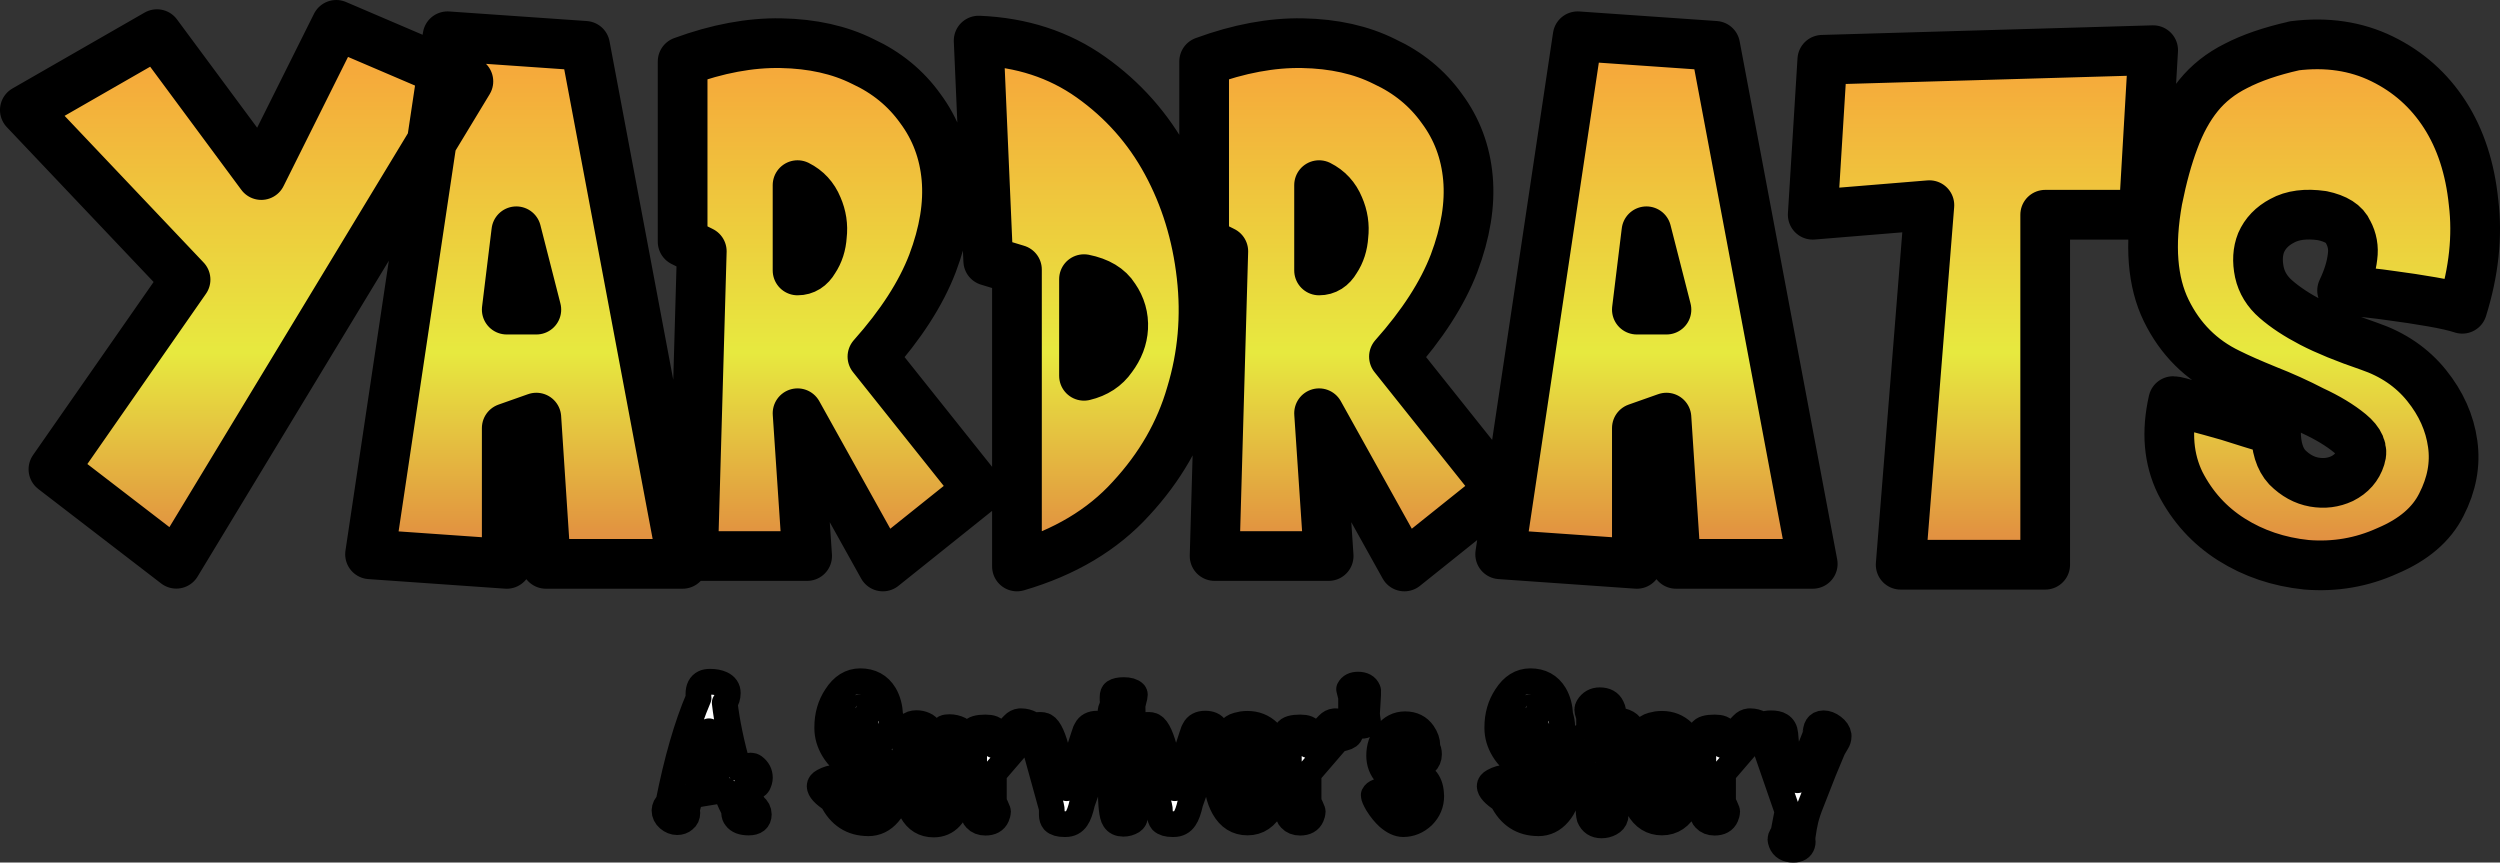
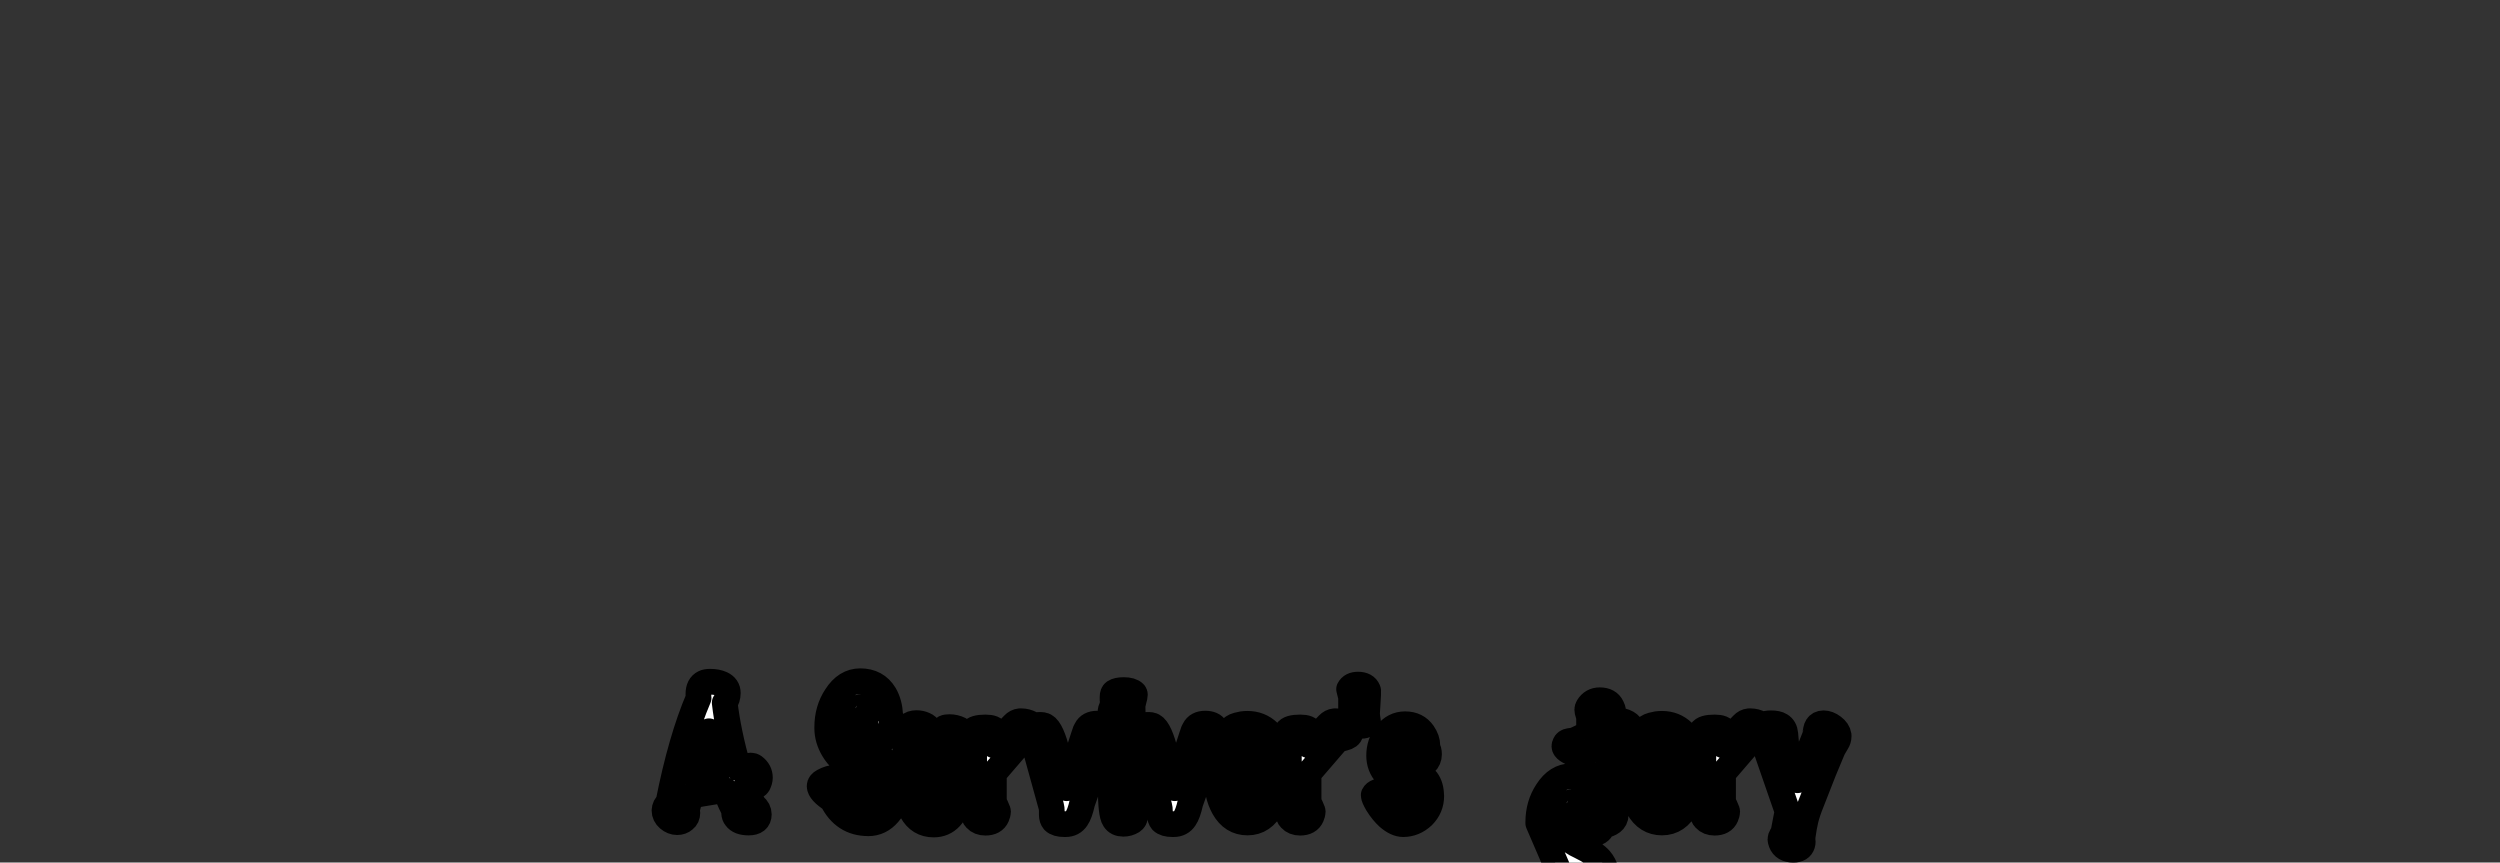
<svg xmlns="http://www.w3.org/2000/svg" xmlns:xlink="http://www.w3.org/1999/xlink" width="145.867mm" height="50.328mm" viewBox="0 0 145.867 50.328" version="1.1" id="svg1" xml:space="preserve">
  <rect x="0" y="0" width="145.867" height="50.328" fill="#333333" stroke="none" />
  <defs id="defs1">
    <linearGradient id="linearGradient4">
      <stop style="stop-color:#d4b846;stop-opacity:1;" offset="0" id="stop6" />
      <stop style="stop-color:#dd4242;stop-opacity:1;" offset="0.082" id="stop20" />
      <stop style="stop-color:#e7e93f;stop-opacity:1;" offset="0.474" id="stop9" />
      <stop style="stop-color:#ff7f38;stop-opacity:1;" offset="1" id="stop5" />
    </linearGradient>
    <linearGradient xlink:href="#linearGradient4" id="linearGradient20" gradientUnits="userSpaceOnUse" x1="283.471" y1="471.336" x2="283.471" y2="248.981" gradientTransform="matrix(0.235,0,0,0.235,19.087,40.414)" />
  </defs>
  <g id="layer1" transform="translate(-29.406,-105.831)">
-     <path id="text1" style="font-size:192px;font-family:'Saiyan Sans';-inkscape-font-specification:'Saiyan Sans';text-align:center;letter-spacing:0px;text-anchor:middle;white-space:pre;fill:url(#linearGradient20);stroke:#000000;stroke-width:2.9;stroke-linecap:round;stroke-linejoin:round;paint-order:stroke fill markers" d="m 49.025,107.281 7.71,3.298 -17.043,28.145 -7.169,-5.512 7.71,-11.068 -9.378,-9.894 7.71,-4.427 6.087,8.222 z m 14.52,1.224 5.69,30.226 h -7.976 l -0.559,-8.534 -1.727,0.61 v 7.925 l -7.976,-0.559 4.521,-30.226 z m -4.572,15.392 h 1.727 l -1.168,-4.572 z m 21.946,14.986 -4.978,-8.941 0.559,8.331 h -6.655 l 0.508,-17.78 -1.118,-0.559 v -10.516 c 2.032,-0.745 3.945,-1.101 5.74,-1.067 1.829,0.034 3.421,0.389 4.775,1.067 1.389,0.643 2.506,1.558 3.353,2.743 0.881,1.185 1.389,2.54 1.524,4.064 0.135,1.524 -0.135,3.183 -0.813,4.978 -0.677,1.761 -1.846,3.573 -3.505,5.436 l 6.198,7.772 z m -4.978,-17.272 c 0.406,0 0.728,-0.203 0.965,-0.61 0.271,-0.406 0.423,-0.881 0.457,-1.422 0.068,-0.576 -0.017,-1.135 -0.254,-1.676 -0.237,-0.576 -0.627,-0.999 -1.168,-1.27 z m 10.566,-13.411 c 2.506,0.102 4.691,0.813 6.553,2.134 1.863,1.321 3.336,2.98 4.42,4.978 1.084,1.998 1.761,4.199 2.032,6.604 0.271,2.371 0.068,4.674 -0.61,6.909 -0.643,2.235 -1.812,4.267 -3.505,6.096 -1.659,1.829 -3.878,3.15 -6.655,3.962 v -17.323 l -1.676,-0.508 z m 6.147,19.558 c 0.711,-0.169 1.253,-0.525 1.626,-1.067 0.406,-0.542 0.627,-1.118 0.66,-1.727 0.034,-0.643 -0.135,-1.236 -0.508,-1.778 -0.339,-0.542 -0.931,-0.897 -1.778,-1.067 z m 18.694,11.125 -4.978,-8.941 0.559,8.331 h -6.655 l 0.508,-17.78 -1.118,-0.559 v -10.516 c 2.032,-0.745 3.945,-1.101 5.74,-1.067 1.829,0.034 3.421,0.389 4.775,1.067 1.389,0.643 2.506,1.558 3.353,2.743 0.881,1.185 1.389,2.54 1.524,4.064 0.135,1.524 -0.135,3.183 -0.813,4.978 -0.677,1.761 -1.846,3.573 -3.505,5.436 l 6.198,7.772 z m -4.978,-17.272 c 0.406,0 0.728,-0.203 0.965,-0.61 0.271,-0.406 0.423,-0.881 0.457,-1.422 0.068,-0.576 -0.017,-1.135 -0.254,-1.676 -0.237,-0.576 -0.627,-0.999 -1.168,-1.27 z m 23.114,-13.106 5.69,30.226 h -7.976 l -0.559,-8.534 -1.727,0.61 v 7.925 l -7.976,-0.559 4.521,-30.226 z m -4.572,15.392 h 1.727 l -1.168,-4.572 z m 30.124,-15.138 -0.559,9.601 h -5.74 v 20.422 h -8.433 l 1.676,-20.98 -6.807,0.559 0.559,-9.042 z m 8.23,-0.254 c 1.897,-0.237 3.607,0.017 5.131,0.762 1.524,0.745 2.743,1.829 3.658,3.251 0.914,1.422 1.473,3.133 1.676,5.131 0.237,1.964 0.017,4.03 -0.66,6.198 -0.406,-0.135 -0.999,-0.271 -1.778,-0.406 -0.779,-0.135 -1.558,-0.254 -2.337,-0.356 -0.914,-0.135 -1.88,-0.237 -2.896,-0.305 0.339,-0.711 0.542,-1.372 0.61,-1.981 0.068,-0.508 -0.017,-0.982 -0.254,-1.422 -0.203,-0.474 -0.711,-0.796 -1.524,-0.965 -0.948,-0.135 -1.727,-0.034 -2.337,0.305 -0.576,0.305 -0.982,0.728 -1.219,1.27 -0.203,0.508 -0.237,1.084 -0.102,1.727 0.135,0.61 0.457,1.135 0.965,1.575 0.542,0.474 1.236,0.931 2.083,1.372 0.847,0.44 1.964,0.897 3.353,1.372 1.389,0.474 2.506,1.236 3.353,2.286 0.847,1.05 1.355,2.184 1.524,3.404 0.169,1.185 -0.051,2.371 -0.66,3.556 -0.576,1.151 -1.626,2.049 -3.15,2.692 -1.49,0.677 -3.065,0.948 -4.724,0.813 -1.626,-0.169 -3.082,-0.66 -4.369,-1.473 -1.287,-0.813 -2.286,-1.913 -2.997,-3.302 -0.677,-1.389 -0.813,-2.98 -0.406,-4.775 0.135,0 0.525,0.102 1.168,0.305 0.643,0.169 1.321,0.356 2.032,0.559 0.847,0.271 1.778,0.559 2.794,0.864 0,0.948 0.22,1.659 0.66,2.134 0.474,0.474 0.999,0.762 1.575,0.864 0.576,0.102 1.118,0.034 1.626,-0.203 0.542,-0.271 0.897,-0.677 1.067,-1.219 0.169,-0.474 -0.034,-0.948 -0.61,-1.422 -0.576,-0.474 -1.304,-0.914 -2.184,-1.321 -0.847,-0.44 -1.744,-0.847 -2.692,-1.219 -0.914,-0.373 -1.643,-0.694 -2.184,-0.965 -1.626,-0.779 -2.845,-1.998 -3.658,-3.658 -0.813,-1.659 -0.982,-3.81 -0.508,-6.452 0.271,-1.355 0.593,-2.523 0.965,-3.505 0.373,-1.016 0.847,-1.88 1.422,-2.591 0.576,-0.711 1.304,-1.287 2.184,-1.727 0.914,-0.474 2.049,-0.864 3.404,-1.168 z" />
-     <path style="font-size:10.583px;font-family:'DS Marker Felt';-inkscape-font-specification:'DS Marker Felt';text-align:center;letter-spacing:0px;text-anchor:middle;fill:#ffffff;stroke:#000000;stroke-width:1.5;stroke-linecap:round;stroke-linejoin:round;paint-order:stroke fill markers" d="m 68.179,153.123 q 0,-0.254 0.222,-0.445 0.73,-3.704 1.767,-6.128 0,-0.064 -0.011,-0.116 0,-0.064 0,-0.116 0,-0.487 0.328,-0.646 0.127,-0.064 0.349,-0.064 0.402,0 0.677,0.127 0.36,0.169 0.36,0.529 0,0.328 -0.18,0.572 0.19,1.672 0.794,3.821 0.032,-0.011 0.127,-0.021 0.106,-0.021 0.275,-0.074 0.201,-0.064 0.317,-0.064 0.116,0 0.201,0.064 0.339,0.254 0.339,0.646 0,0.169 -0.106,0.381 -0.074,0.127 -0.307,0.159 -0.042,0.011 -0.106,0.011 -0.053,0 -0.138,0.011 -0.074,0 -0.169,0 0.064,0.445 0.508,1.09 0.254,0.201 0.254,0.487 0,0.476 -0.593,0.476 -0.55,0 -0.751,-0.286 -0.085,-0.095 -0.095,-0.265 0,-0.053 0,-0.106 0,-0.053 -0.011,-0.116 -0.095,-0.085 -0.519,-1.122 -0.402,0.053 -0.889,0.138 -0.487,0.074 -1.079,0.191 -0.053,0.138 -0.127,0.339 -0.064,0.201 -0.127,0.476 0.011,0.053 0.011,0.095 0.011,0.042 0.011,0.095 0,0.254 -0.18,0.392 -0.169,0.148 -0.413,0.148 -0.275,0 -0.508,-0.201 -0.233,-0.201 -0.233,-0.476 z m 2.593,-4.625 q -0.688,1.524 -0.815,2.582 l 1.344,-0.233 q -0.085,-0.307 -0.222,-0.889 -0.127,-0.593 -0.307,-1.46 z m 9.292,5.366 q -1.429,0 -2.106,-1.365 -0.73,-0.476 -0.73,-0.804 0,-0.159 0.212,-0.275 0.381,-0.212 0.73,-0.212 0.709,0 0.963,0.847 0.053,0.116 0.106,0.243 0.064,0.127 0.127,0.233 0.074,0.106 0.159,0.169 0.085,0.064 0.19,0.064 0.571,0 0.571,-0.826 0,-0.741 -0.265,-0.974 -0.095,-0.095 -0.931,-0.455 -0.646,-0.265 -1.048,-0.931 -0.37,-0.614 -0.37,-1.259 v -0.053 q 0,-1.027 0.519,-1.81 0.561,-0.878 1.408,-0.878 0.952,0 1.418,0.773 0.296,0.508 0.328,1.206 0.116,0.381 0.116,0.677 0,0.18 -0.053,0.318 -0.138,0.36 -0.571,0.36 -0.328,0 -0.593,-0.233 -0.286,-0.254 -0.36,-0.709 v -0.074 q 0,-0.064 0.011,-0.116 0.011,-0.064 0.053,-0.116 0.095,-0.169 0.095,-0.18 0,-0.021 -0.021,-0.042 0.011,-0.021 0.011,-0.095 0,-0.275 -0.307,-0.275 h -0.032 q -0.317,0 -0.519,0.445 -0.148,0.349 -0.148,0.751 v 0.074 q 0,0.825 1.101,1.323 0.847,0.413 1.154,0.773 0.455,0.529 0.455,1.524 0,0.773 -0.487,1.333 -0.487,0.572 -1.185,0.572 z m 5.514,-4.392 q 0,2.021 -0.159,2.815 -0.36,1.651 -1.535,1.651 -1.704,0 -1.704,-3.101 0,-0.836 0.127,-1.778 -0.064,-0.222 -0.064,-0.402 0,-0.296 0.18,-0.476 0.159,-0.159 0.455,-0.159 0.243,0 0.455,0.095 0.222,0.095 0.265,0.243 0.011,0.042 0.011,0.138 0,0.148 -0.106,0.402 -0.042,0.127 -0.064,0.222 -0.021,0.095 -0.021,0.18 v 0.053 q -0.095,0.54 -0.095,1.365 0,0.868 0.106,1.397 0.127,0.646 0.381,0.646 0.402,0 0.529,-1.386 0.042,-0.339 0.053,-0.889 0.021,-0.55 0.021,-1.312 0,-0.095 -0.032,-0.275 -0.032,-0.191 -0.032,-0.275 0,-0.233 0.18,-0.328 0.085,-0.042 0.275,-0.042 0.317,0 0.593,0.138 0.307,0.159 0.36,0.434 v 0.053 q 0,0.127 -0.064,0.254 -0.106,0.243 -0.116,0.339 z m 1.99,3.99 q -0.159,0.37 -0.667,0.37 -0.36,0 -0.561,-0.222 -0.138,-0.138 -0.138,-0.37 0,-0.085 0.021,-0.254 0.021,-0.169 0.021,-0.286 v -3.641 q 0,-0.085 -0.085,-0.201 -0.074,-0.127 -0.074,-0.212 0,-0.085 0.042,-0.138 0.127,-0.233 0.783,-0.233 0.519,0 0.593,0.243 0.021,0.053 0.021,0.095 0,0.032 0,0.064 0,0.116 -0.085,0.18 -0.074,0.053 -0.064,0.106 l 0.021,0.349 0.836,-0.889 q 0.148,-0.159 0.307,-0.318 0.159,-0.169 0.37,-0.191 h 0.095 q 0.275,0 0.54,0.138 0.307,0.18 0.307,0.466 0,0.021 0,0.053 0,0.021 -0.011,0.042 -0.032,0.191 -0.37,0.275 -0.37,0.085 -0.497,0.233 l -1.577,1.831 v 1.471 q 0,0.243 0.116,0.445 0.053,0.116 0.085,0.201 0.042,0.074 0.042,0.127 0,0.095 -0.074,0.265 z m 4.985,-0.794 q -0.148,0.656 -0.328,0.91 -0.222,0.339 -0.646,0.339 h -0.074 q -0.434,0 -0.614,-0.18 -0.116,-0.138 -0.116,-0.36 v -0.212 q 0,-0.169 -0.032,-0.286 L 89.758,149.313 q -0.042,-0.138 -0.254,-0.381 -0.159,-0.159 -0.159,-0.307 0,-0.053 0.011,-0.074 0.095,-0.423 0.688,-0.423 0.064,0 0.116,0 0.064,0 0.116,0.021 0.402,0.064 0.751,1.333 0.169,0.593 0.317,1.175 0.148,0.582 0.296,1.164 l 1.016,-3.111 q 0.032,-0.116 0.064,-0.191 0.042,-0.085 0.064,-0.127 0.169,-0.339 0.635,-0.339 0.434,0 0.603,0.265 0.064,0.127 0.064,0.265 0,0.212 -0.169,0.487 -0.116,0.201 -0.18,0.328 -0.064,0.116 -0.085,0.169 -0.222,0.614 -0.497,1.386 -0.265,0.773 -0.603,1.714 z m 1.651,-5.345 q 0,-0.064 0.053,-0.18 0.064,-0.116 0.064,-0.201 0,-0.021 0,-0.053 0.011,-0.032 0.011,-0.085 0,-0.053 -0.011,-0.106 0,-0.064 0,-0.148 v -0.064 q 0,-0.201 0.106,-0.275 0.169,-0.116 0.55,-0.116 0.434,0 0.614,0.18 0.032,0.032 0.032,0.095 0,0.085 -0.064,0.307 -0.032,0.127 -0.053,0.222 -0.021,0.085 -0.032,0.138 v -0.011 q 0.021,0 0.021,0.434 0,0.212 -0.127,0.275 -0.127,0.064 -0.307,0.064 -0.243,0 -0.529,-0.116 -0.328,-0.127 -0.328,-0.36 z m 1.27,6.424 q -0.233,0.148 -0.529,0.148 -0.36,0 -0.519,-0.254 -0.212,-0.307 -0.212,-1.852 0,-0.18 0,-0.466 0,-0.296 0.011,-0.688 0.011,-0.402 0.011,-0.677 0.011,-0.286 0.011,-0.466 0,-0.148 -0.032,-0.36 -0.021,-0.222 -0.021,-0.318 0,-0.328 0.233,-0.55 0.095,-0.106 0.36,-0.106 0.265,0 0.519,0.085 0.265,0.085 0.339,0.191 0.074,0.127 0.074,0.212 0,0.138 -0.159,0.434 -0.138,0.265 -0.138,0.466 v 2.868 q 0,0.201 0.106,0.55 0.053,0.18 0.074,0.307 0.032,0.116 0.032,0.18 0,0.191 -0.159,0.296 z m 3.387,-1.079 q -0.148,0.656 -0.328,0.91 -0.222,0.339 -0.646,0.339 h -0.074 q -0.434,0 -0.614,-0.18 -0.116,-0.138 -0.116,-0.36 v -0.212 q 0,-0.169 -0.032,-0.286 l -0.984,-3.567 q -0.042,-0.138 -0.254,-0.381 -0.159,-0.159 -0.159,-0.307 0,-0.053 0.011,-0.074 0.095,-0.423 0.688,-0.423 0.064,0 0.116,0 0.064,0 0.116,0.021 0.402,0.064 0.751,1.333 0.169,0.593 0.317,1.175 0.148,0.582 0.296,1.164 l 1.016,-3.111 q 0.032,-0.116 0.064,-0.191 0.042,-0.085 0.064,-0.127 0.169,-0.339 0.635,-0.339 0.434,0 0.603,0.265 0.064,0.127 0.064,0.265 0,0.212 -0.169,0.487 -0.116,0.201 -0.18,0.328 -0.064,0.116 -0.085,0.169 -0.222,0.614 -0.497,1.386 -0.265,0.773 -0.603,1.714 z m 4.561,-4.117 q 0.646,0.656 0.646,2.233 0,1.196 -0.455,2.074 -0.497,0.963 -1.418,0.963 -0.9,0 -1.386,-0.868 -0.212,-0.381 -0.318,-0.857 -0.106,-0.476 -0.106,-1.069 0,-1.037 0.328,-1.852 0.349,-0.889 0.889,-1.027 0.148,-0.042 0.286,-0.064 0.148,-0.021 0.307,-0.021 0.72,0 1.228,0.487 z m -1.873,2.286 q 0,0.466 0.021,0.783 0.021,0.318 0.053,0.508 0.138,0.667 0.572,0.751 h 0.021 q 0.265,0 0.487,-0.751 0.106,-0.381 0.159,-0.783 0.064,-0.402 0.064,-0.847 0,-1.418 -0.614,-1.482 h -0.032 q -0.296,0 -0.529,0.603 -0.201,0.561 -0.201,1.217 z m 4.381,2.625 q -0.159,0.37 -0.667,0.37 -0.36,0 -0.561,-0.222 -0.138,-0.138 -0.138,-0.37 0,-0.085 0.021,-0.254 0.021,-0.169 0.021,-0.286 v -3.641 q 0,-0.085 -0.085,-0.201 -0.074,-0.127 -0.074,-0.212 0,-0.085 0.042,-0.138 0.127,-0.233 0.783,-0.233 0.519,0 0.593,0.243 0.021,0.053 0.021,0.095 0,0.032 0,0.064 0,0.116 -0.085,0.18 -0.074,0.053 -0.064,0.106 l 0.021,0.349 0.836,-0.889 q 0.148,-0.159 0.307,-0.318 0.159,-0.169 0.37,-0.191 h 0.095 q 0.275,0 0.54,0.138 0.307,0.18 0.307,0.466 0,0.021 0,0.053 0,0.021 -0.011,0.042 -0.032,0.191 -0.37,0.275 -0.37,0.085 -0.497,0.233 l -1.577,1.831 v 1.471 q 0,0.243 0.116,0.445 0.053,0.116 0.085,0.201 0.042,0.074 0.042,0.127 0,0.095 -0.074,0.265 z m 3.239,-5.99 q 0,0.085 0.021,0.212 0.032,0.127 0.032,0.169 0,0.328 -0.381,0.328 -0.212,0 -0.413,-0.127 -0.201,-0.138 -0.254,-0.318 0,-0.021 -0.011,-0.032 0,-0.011 0,-0.032 0,-0.085 0.032,-0.212 0.042,-0.127 0.042,-0.191 v -0.762 l -0.116,-0.466 q 0.138,-0.265 0.519,-0.265 0.455,0 0.582,0.318 0.021,0.021 0.011,0.064 0,0.042 0,0.095 0,0.064 0,0.148 0,0.074 -0.011,0.169 l -0.053,0.868 z m 3.746,4.805 q 0,0.677 -0.487,1.164 -0.508,0.476 -1.154,0.476 -0.402,0 -0.868,-0.402 -0.339,-0.307 -0.635,-0.783 -0.212,-0.37 -0.212,-0.487 v -0.032 q 0.116,-0.243 0.677,-0.243 0.233,0 0.37,0.074 0.243,0.138 0.254,0.318 0.032,0.222 0.106,0.286 0.212,0.307 0.37,0.307 0.116,0 0.233,-0.169 0.116,-0.169 0.116,-0.402 0,-0.138 -0.053,-0.296 -0.053,-0.148 -0.529,-0.444 -0.275,-0.18 -0.487,-0.328 -0.201,-0.159 -0.328,-0.307 -0.413,-0.455 -0.413,-1.09 0,-0.72 0.423,-1.27 0.434,-0.561 1.09,-0.561 0.688,0 1.048,0.519 0.254,0.37 0.254,0.73 0,0.032 -0.011,0.064 0,0.021 0,0.053 0.106,0.127 0.106,0.392 0,0.296 -0.212,0.497 -0.212,0.201 -0.445,0.201 -0.318,0 -0.572,-0.434 -0.074,-0.116 -0.074,-0.318 0,-0.085 0.011,-0.243 0.021,-0.169 0.021,-0.233 0,-0.254 -0.18,-0.254 -0.286,0 -0.286,0.561 0,0.561 0.37,0.9 0.074,0.064 0.233,0.169 0.159,0.095 0.402,0.222 0.434,0.233 0.593,0.434 0.265,0.349 0.265,0.931 z m 6.244,1.587 q -1.429,0 -2.106,-1.365 -0.73,-0.476 -0.73,-0.804 0,-0.159 0.212,-0.275 0.381,-0.212 0.73,-0.212 0.709,0 0.963,0.847 0.053,0.116 0.106,0.243 0.064,0.127 0.127,0.233 0.074,0.106 0.159,0.169 0.085,0.064 0.191,0.064 0.571,0 0.571,-0.826 0,-0.741 -0.265,-0.974 -0.095,-0.095 -0.931,-0.455 -0.646,-0.265 -1.048,-0.931 -0.37,-0.614 -0.37,-1.259 v -0.053 q 0,-1.027 0.519,-1.81 0.561,-0.878 1.408,-0.878 0.953,0 1.418,0.773 0.296,0.508 0.328,1.206 0.116,0.381 0.116,0.677 0,0.18 -0.053,0.318 -0.138,0.36 -0.571,0.36 -0.328,0 -0.593,-0.233 -0.286,-0.254 -0.36,-0.709 v -0.074 q 0,-0.064 0.011,-0.116 0.011,-0.064 0.053,-0.116 0.095,-0.169 0.095,-0.18 0,-0.021 -0.021,-0.042 0.011,-0.021 0.011,-0.095 0,-0.275 -0.307,-0.275 h -0.032 q -0.318,0 -0.519,0.445 -0.148,0.349 -0.148,0.751 v 0.074 q 0,0.825 1.101,1.323 0.847,0.413 1.154,0.773 0.455,0.529 0.455,1.524 0,0.773 -0.487,1.333 -0.487,0.572 -1.185,0.572 z m 4.498,-0.349 q -0.053,0.222 -0.296,0.349 -0.233,0.127 -0.508,0.127 -0.519,0 -0.709,-0.466 -0.021,-0.064 -0.042,-0.275 -0.021,-0.212 -0.021,-0.582 v -0.339 q 0,-0.222 0,-0.519 0,-0.296 0.011,-0.667 0.011,-0.593 0.011,-0.963 0,-0.37 0,-0.519 -0.032,0.011 -0.085,0.053 -0.042,0.042 -0.106,0.085 -0.064,0.042 -0.138,0.074 -0.064,0.032 -0.138,0.032 -0.085,0 -0.275,-0.053 -0.677,-0.243 -0.677,-0.476 0,-0.064 0.032,-0.127 0.053,-0.148 0.254,-0.18 0.138,-0.021 0.222,-0.032 0.085,-0.021 0.116,-0.032 0.116,-0.053 0.318,-0.148 0.201,-0.106 0.497,-0.275 v -0.847 q 0,-0.095 -0.053,-0.254 -0.053,-0.159 -0.053,-0.243 0,-0.085 0.053,-0.169 0.233,-0.381 0.677,-0.381 0.519,0 0.698,0.381 0.085,0.169 0.085,0.254 0,0.064 -0.042,0.127 -0.032,0.053 -0.074,0.116 -0.042,0.064 -0.085,0.127 -0.032,0.053 -0.032,0.106 v 0.487 q 0.085,-0.042 0.169,-0.106 0.095,-0.074 0.212,-0.159 0.148,-0.138 0.286,-0.138 0.042,0 0.106,0.021 0.614,0.159 0.614,0.741 0,0.18 -0.116,0.349 -0.106,0.159 -0.286,0.159 -0.042,0 -0.106,-0.021 -0.064,-0.021 -0.138,-0.042 -0.064,-0.021 -0.138,-0.042 -0.064,-0.021 -0.106,-0.021 -0.074,0 -0.138,0.032 l -0.36,0.191 v 3.323 q 0,0.191 0.191,0.476 0.18,0.265 0.18,0.413 0,0.042 -0.011,0.053 z m 3.948,-4.964 q 0.646,0.656 0.646,2.233 0,1.196 -0.455,2.074 -0.497,0.963 -1.418,0.963 -0.9,0 -1.386,-0.868 -0.212,-0.381 -0.318,-0.857 -0.106,-0.476 -0.106,-1.069 0,-1.037 0.328,-1.852 0.349,-0.889 0.889,-1.027 0.148,-0.042 0.286,-0.064 0.148,-0.021 0.307,-0.021 0.72,0 1.228,0.487 z m -1.873,2.286 q 0,0.466 0.021,0.783 0.021,0.318 0.053,0.508 0.138,0.667 0.572,0.751 h 0.021 q 0.265,0 0.487,-0.751 0.106,-0.381 0.159,-0.783 0.064,-0.402 0.064,-0.847 0,-1.418 -0.614,-1.482 h -0.032 q -0.296,0 -0.529,0.603 -0.201,0.561 -0.201,1.217 z m 4.381,2.625 q -0.159,0.37 -0.667,0.37 -0.36,0 -0.561,-0.222 -0.138,-0.138 -0.138,-0.37 0,-0.085 0.021,-0.254 0.021,-0.169 0.021,-0.286 v -3.641 q 0,-0.085 -0.085,-0.201 -0.074,-0.127 -0.074,-0.212 0,-0.085 0.042,-0.138 0.127,-0.233 0.783,-0.233 0.519,0 0.593,0.243 0.021,0.053 0.021,0.095 0,0.032 0,0.064 0,0.116 -0.085,0.18 -0.074,0.053 -0.064,0.106 l 0.021,0.349 0.836,-0.889 q 0.148,-0.159 0.307,-0.318 0.159,-0.169 0.37,-0.191 h 0.095 q 0.275,0 0.54,0.138 0.307,0.18 0.307,0.466 0,0.021 0,0.053 0,0.021 -0.011,0.042 -0.032,0.191 -0.37,0.275 -0.37,0.085 -0.497,0.233 l -1.577,1.831 v 1.471 q 0,0.243 0.116,0.445 0.053,0.116 0.085,0.201 0.042,0.074 0.042,0.127 0,0.095 -0.074,0.265 z m 3.937,1.947 q -0.561,0 -0.72,-0.423 -0.021,-0.053 -0.032,-0.106 -0.011,-0.042 -0.011,-0.074 0,-0.095 0.074,-0.222 0.085,-0.116 0.106,-0.201 l 0.233,-1.217 -1.397,-4.032 -0.159,-0.318 q -0.085,-0.191 -0.085,-0.296 0,-0.095 0.011,-0.138 0.095,-0.349 0.667,-0.349 0.37,0 0.55,0.116 0.254,0.148 0.286,0.508 0.032,0.307 0.042,0.476 0.021,0.159 0.032,0.201 l 0.635,2.021 0.995,-2.508 q 0.021,-0.042 0.085,-0.434 0.042,-0.233 0.212,-0.328 0.106,-0.053 0.222,-0.053 0.286,0 0.561,0.212 0.286,0.212 0.328,0.487 v 0.074 q 0,0.169 -0.106,0.339 -0.106,0.18 -0.169,0.286 -0.053,0.095 -0.064,0.116 -0.212,0.497 -0.529,1.27 -0.307,0.773 -0.73,1.863 -0.212,0.519 -0.328,0.984 -0.106,0.466 -0.159,0.878 -0.021,0.106 -0.021,0.18 0,0.053 0,0.106 0.011,0.064 0.011,0.116 0,0.085 -0.021,0.148 -0.095,0.318 -0.519,0.318 z" id="text20" aria-label="A Survivor's Story" />
+     <path style="font-size:10.583px;font-family:'DS Marker Felt';-inkscape-font-specification:'DS Marker Felt';text-align:center;letter-spacing:0px;text-anchor:middle;fill:#ffffff;stroke:#000000;stroke-width:1.5;stroke-linecap:round;stroke-linejoin:round;paint-order:stroke fill markers" d="m 68.179,153.123 q 0,-0.254 0.222,-0.445 0.73,-3.704 1.767,-6.128 0,-0.064 -0.011,-0.116 0,-0.064 0,-0.116 0,-0.487 0.328,-0.646 0.127,-0.064 0.349,-0.064 0.402,0 0.677,0.127 0.36,0.169 0.36,0.529 0,0.328 -0.18,0.572 0.19,1.672 0.794,3.821 0.032,-0.011 0.127,-0.021 0.106,-0.021 0.275,-0.074 0.201,-0.064 0.317,-0.064 0.116,0 0.201,0.064 0.339,0.254 0.339,0.646 0,0.169 -0.106,0.381 -0.074,0.127 -0.307,0.159 -0.042,0.011 -0.106,0.011 -0.053,0 -0.138,0.011 -0.074,0 -0.169,0 0.064,0.445 0.508,1.09 0.254,0.201 0.254,0.487 0,0.476 -0.593,0.476 -0.55,0 -0.751,-0.286 -0.085,-0.095 -0.095,-0.265 0,-0.053 0,-0.106 0,-0.053 -0.011,-0.116 -0.095,-0.085 -0.519,-1.122 -0.402,0.053 -0.889,0.138 -0.487,0.074 -1.079,0.191 -0.053,0.138 -0.127,0.339 -0.064,0.201 -0.127,0.476 0.011,0.053 0.011,0.095 0.011,0.042 0.011,0.095 0,0.254 -0.18,0.392 -0.169,0.148 -0.413,0.148 -0.275,0 -0.508,-0.201 -0.233,-0.201 -0.233,-0.476 z m 2.593,-4.625 q -0.688,1.524 -0.815,2.582 l 1.344,-0.233 q -0.085,-0.307 -0.222,-0.889 -0.127,-0.593 -0.307,-1.46 z m 9.292,5.366 q -1.429,0 -2.106,-1.365 -0.73,-0.476 -0.73,-0.804 0,-0.159 0.212,-0.275 0.381,-0.212 0.73,-0.212 0.709,0 0.963,0.847 0.053,0.116 0.106,0.243 0.064,0.127 0.127,0.233 0.074,0.106 0.159,0.169 0.085,0.064 0.19,0.064 0.571,0 0.571,-0.826 0,-0.741 -0.265,-0.974 -0.095,-0.095 -0.931,-0.455 -0.646,-0.265 -1.048,-0.931 -0.37,-0.614 -0.37,-1.259 v -0.053 q 0,-1.027 0.519,-1.81 0.561,-0.878 1.408,-0.878 0.952,0 1.418,0.773 0.296,0.508 0.328,1.206 0.116,0.381 0.116,0.677 0,0.18 -0.053,0.318 -0.138,0.36 -0.571,0.36 -0.328,0 -0.593,-0.233 -0.286,-0.254 -0.36,-0.709 v -0.074 q 0,-0.064 0.011,-0.116 0.011,-0.064 0.053,-0.116 0.095,-0.169 0.095,-0.18 0,-0.021 -0.021,-0.042 0.011,-0.021 0.011,-0.095 0,-0.275 -0.307,-0.275 h -0.032 q -0.317,0 -0.519,0.445 -0.148,0.349 -0.148,0.751 v 0.074 q 0,0.825 1.101,1.323 0.847,0.413 1.154,0.773 0.455,0.529 0.455,1.524 0,0.773 -0.487,1.333 -0.487,0.572 -1.185,0.572 z m 5.514,-4.392 q 0,2.021 -0.159,2.815 -0.36,1.651 -1.535,1.651 -1.704,0 -1.704,-3.101 0,-0.836 0.127,-1.778 -0.064,-0.222 -0.064,-0.402 0,-0.296 0.18,-0.476 0.159,-0.159 0.455,-0.159 0.243,0 0.455,0.095 0.222,0.095 0.265,0.243 0.011,0.042 0.011,0.138 0,0.148 -0.106,0.402 -0.042,0.127 -0.064,0.222 -0.021,0.095 -0.021,0.18 v 0.053 q -0.095,0.54 -0.095,1.365 0,0.868 0.106,1.397 0.127,0.646 0.381,0.646 0.402,0 0.529,-1.386 0.042,-0.339 0.053,-0.889 0.021,-0.55 0.021,-1.312 0,-0.095 -0.032,-0.275 -0.032,-0.191 -0.032,-0.275 0,-0.233 0.18,-0.328 0.085,-0.042 0.275,-0.042 0.317,0 0.593,0.138 0.307,0.159 0.36,0.434 v 0.053 q 0,0.127 -0.064,0.254 -0.106,0.243 -0.116,0.339 z m 1.99,3.99 q -0.159,0.37 -0.667,0.37 -0.36,0 -0.561,-0.222 -0.138,-0.138 -0.138,-0.37 0,-0.085 0.021,-0.254 0.021,-0.169 0.021,-0.286 v -3.641 q 0,-0.085 -0.085,-0.201 -0.074,-0.127 -0.074,-0.212 0,-0.085 0.042,-0.138 0.127,-0.233 0.783,-0.233 0.519,0 0.593,0.243 0.021,0.053 0.021,0.095 0,0.032 0,0.064 0,0.116 -0.085,0.18 -0.074,0.053 -0.064,0.106 l 0.021,0.349 0.836,-0.889 q 0.148,-0.159 0.307,-0.318 0.159,-0.169 0.37,-0.191 h 0.095 q 0.275,0 0.54,0.138 0.307,0.18 0.307,0.466 0,0.021 0,0.053 0,0.021 -0.011,0.042 -0.032,0.191 -0.37,0.275 -0.37,0.085 -0.497,0.233 l -1.577,1.831 v 1.471 q 0,0.243 0.116,0.445 0.053,0.116 0.085,0.201 0.042,0.074 0.042,0.127 0,0.095 -0.074,0.265 z m 4.985,-0.794 q -0.148,0.656 -0.328,0.91 -0.222,0.339 -0.646,0.339 h -0.074 q -0.434,0 -0.614,-0.18 -0.116,-0.138 -0.116,-0.36 v -0.212 q 0,-0.169 -0.032,-0.286 L 89.758,149.313 q -0.042,-0.138 -0.254,-0.381 -0.159,-0.159 -0.159,-0.307 0,-0.053 0.011,-0.074 0.095,-0.423 0.688,-0.423 0.064,0 0.116,0 0.064,0 0.116,0.021 0.402,0.064 0.751,1.333 0.169,0.593 0.317,1.175 0.148,0.582 0.296,1.164 l 1.016,-3.111 q 0.032,-0.116 0.064,-0.191 0.042,-0.085 0.064,-0.127 0.169,-0.339 0.635,-0.339 0.434,0 0.603,0.265 0.064,0.127 0.064,0.265 0,0.212 -0.169,0.487 -0.116,0.201 -0.18,0.328 -0.064,0.116 -0.085,0.169 -0.222,0.614 -0.497,1.386 -0.265,0.773 -0.603,1.714 z m 1.651,-5.345 q 0,-0.064 0.053,-0.18 0.064,-0.116 0.064,-0.201 0,-0.021 0,-0.053 0.011,-0.032 0.011,-0.085 0,-0.053 -0.011,-0.106 0,-0.064 0,-0.148 v -0.064 q 0,-0.201 0.106,-0.275 0.169,-0.116 0.55,-0.116 0.434,0 0.614,0.18 0.032,0.032 0.032,0.095 0,0.085 -0.064,0.307 -0.032,0.127 -0.053,0.222 -0.021,0.085 -0.032,0.138 v -0.011 q 0.021,0 0.021,0.434 0,0.212 -0.127,0.275 -0.127,0.064 -0.307,0.064 -0.243,0 -0.529,-0.116 -0.328,-0.127 -0.328,-0.36 z m 1.27,6.424 q -0.233,0.148 -0.529,0.148 -0.36,0 -0.519,-0.254 -0.212,-0.307 -0.212,-1.852 0,-0.18 0,-0.466 0,-0.296 0.011,-0.688 0.011,-0.402 0.011,-0.677 0.011,-0.286 0.011,-0.466 0,-0.148 -0.032,-0.36 -0.021,-0.222 -0.021,-0.318 0,-0.328 0.233,-0.55 0.095,-0.106 0.36,-0.106 0.265,0 0.519,0.085 0.265,0.085 0.339,0.191 0.074,0.127 0.074,0.212 0,0.138 -0.159,0.434 -0.138,0.265 -0.138,0.466 v 2.868 q 0,0.201 0.106,0.55 0.053,0.18 0.074,0.307 0.032,0.116 0.032,0.18 0,0.191 -0.159,0.296 z m 3.387,-1.079 q -0.148,0.656 -0.328,0.91 -0.222,0.339 -0.646,0.339 h -0.074 q -0.434,0 -0.614,-0.18 -0.116,-0.138 -0.116,-0.36 v -0.212 q 0,-0.169 -0.032,-0.286 l -0.984,-3.567 q -0.042,-0.138 -0.254,-0.381 -0.159,-0.159 -0.159,-0.307 0,-0.053 0.011,-0.074 0.095,-0.423 0.688,-0.423 0.064,0 0.116,0 0.064,0 0.116,0.021 0.402,0.064 0.751,1.333 0.169,0.593 0.317,1.175 0.148,0.582 0.296,1.164 l 1.016,-3.111 q 0.032,-0.116 0.064,-0.191 0.042,-0.085 0.064,-0.127 0.169,-0.339 0.635,-0.339 0.434,0 0.603,0.265 0.064,0.127 0.064,0.265 0,0.212 -0.169,0.487 -0.116,0.201 -0.18,0.328 -0.064,0.116 -0.085,0.169 -0.222,0.614 -0.497,1.386 -0.265,0.773 -0.603,1.714 z m 4.561,-4.117 q 0.646,0.656 0.646,2.233 0,1.196 -0.455,2.074 -0.497,0.963 -1.418,0.963 -0.9,0 -1.386,-0.868 -0.212,-0.381 -0.318,-0.857 -0.106,-0.476 -0.106,-1.069 0,-1.037 0.328,-1.852 0.349,-0.889 0.889,-1.027 0.148,-0.042 0.286,-0.064 0.148,-0.021 0.307,-0.021 0.72,0 1.228,0.487 z m -1.873,2.286 q 0,0.466 0.021,0.783 0.021,0.318 0.053,0.508 0.138,0.667 0.572,0.751 h 0.021 q 0.265,0 0.487,-0.751 0.106,-0.381 0.159,-0.783 0.064,-0.402 0.064,-0.847 0,-1.418 -0.614,-1.482 h -0.032 q -0.296,0 -0.529,0.603 -0.201,0.561 -0.201,1.217 z m 4.381,2.625 q -0.159,0.37 -0.667,0.37 -0.36,0 -0.561,-0.222 -0.138,-0.138 -0.138,-0.37 0,-0.085 0.021,-0.254 0.021,-0.169 0.021,-0.286 v -3.641 q 0,-0.085 -0.085,-0.201 -0.074,-0.127 -0.074,-0.212 0,-0.085 0.042,-0.138 0.127,-0.233 0.783,-0.233 0.519,0 0.593,0.243 0.021,0.053 0.021,0.095 0,0.032 0,0.064 0,0.116 -0.085,0.18 -0.074,0.053 -0.064,0.106 l 0.021,0.349 0.836,-0.889 q 0.148,-0.159 0.307,-0.318 0.159,-0.169 0.37,-0.191 h 0.095 q 0.275,0 0.54,0.138 0.307,0.18 0.307,0.466 0,0.021 0,0.053 0,0.021 -0.011,0.042 -0.032,0.191 -0.37,0.275 -0.37,0.085 -0.497,0.233 l -1.577,1.831 v 1.471 q 0,0.243 0.116,0.445 0.053,0.116 0.085,0.201 0.042,0.074 0.042,0.127 0,0.095 -0.074,0.265 z m 3.239,-5.99 q 0,0.085 0.021,0.212 0.032,0.127 0.032,0.169 0,0.328 -0.381,0.328 -0.212,0 -0.413,-0.127 -0.201,-0.138 -0.254,-0.318 0,-0.021 -0.011,-0.032 0,-0.011 0,-0.032 0,-0.085 0.032,-0.212 0.042,-0.127 0.042,-0.191 v -0.762 l -0.116,-0.466 q 0.138,-0.265 0.519,-0.265 0.455,0 0.582,0.318 0.021,0.021 0.011,0.064 0,0.042 0,0.095 0,0.064 0,0.148 0,0.074 -0.011,0.169 l -0.053,0.868 z m 3.746,4.805 q 0,0.677 -0.487,1.164 -0.508,0.476 -1.154,0.476 -0.402,0 -0.868,-0.402 -0.339,-0.307 -0.635,-0.783 -0.212,-0.37 -0.212,-0.487 v -0.032 q 0.116,-0.243 0.677,-0.243 0.233,0 0.37,0.074 0.243,0.138 0.254,0.318 0.032,0.222 0.106,0.286 0.212,0.307 0.37,0.307 0.116,0 0.233,-0.169 0.116,-0.169 0.116,-0.402 0,-0.138 -0.053,-0.296 -0.053,-0.148 -0.529,-0.444 -0.275,-0.18 -0.487,-0.328 -0.201,-0.159 -0.328,-0.307 -0.413,-0.455 -0.413,-1.09 0,-0.72 0.423,-1.27 0.434,-0.561 1.09,-0.561 0.688,0 1.048,0.519 0.254,0.37 0.254,0.73 0,0.032 -0.011,0.064 0,0.021 0,0.053 0.106,0.127 0.106,0.392 0,0.296 -0.212,0.497 -0.212,0.201 -0.445,0.201 -0.318,0 -0.572,-0.434 -0.074,-0.116 -0.074,-0.318 0,-0.085 0.011,-0.243 0.021,-0.169 0.021,-0.233 0,-0.254 -0.18,-0.254 -0.286,0 -0.286,0.561 0,0.561 0.37,0.9 0.074,0.064 0.233,0.169 0.159,0.095 0.402,0.222 0.434,0.233 0.593,0.434 0.265,0.349 0.265,0.931 z m 6.244,1.587 v -0.053 q 0,-1.027 0.519,-1.81 0.561,-0.878 1.408,-0.878 0.953,0 1.418,0.773 0.296,0.508 0.328,1.206 0.116,0.381 0.116,0.677 0,0.18 -0.053,0.318 -0.138,0.36 -0.571,0.36 -0.328,0 -0.593,-0.233 -0.286,-0.254 -0.36,-0.709 v -0.074 q 0,-0.064 0.011,-0.116 0.011,-0.064 0.053,-0.116 0.095,-0.169 0.095,-0.18 0,-0.021 -0.021,-0.042 0.011,-0.021 0.011,-0.095 0,-0.275 -0.307,-0.275 h -0.032 q -0.318,0 -0.519,0.445 -0.148,0.349 -0.148,0.751 v 0.074 q 0,0.825 1.101,1.323 0.847,0.413 1.154,0.773 0.455,0.529 0.455,1.524 0,0.773 -0.487,1.333 -0.487,0.572 -1.185,0.572 z m 4.498,-0.349 q -0.053,0.222 -0.296,0.349 -0.233,0.127 -0.508,0.127 -0.519,0 -0.709,-0.466 -0.021,-0.064 -0.042,-0.275 -0.021,-0.212 -0.021,-0.582 v -0.339 q 0,-0.222 0,-0.519 0,-0.296 0.011,-0.667 0.011,-0.593 0.011,-0.963 0,-0.37 0,-0.519 -0.032,0.011 -0.085,0.053 -0.042,0.042 -0.106,0.085 -0.064,0.042 -0.138,0.074 -0.064,0.032 -0.138,0.032 -0.085,0 -0.275,-0.053 -0.677,-0.243 -0.677,-0.476 0,-0.064 0.032,-0.127 0.053,-0.148 0.254,-0.18 0.138,-0.021 0.222,-0.032 0.085,-0.021 0.116,-0.032 0.116,-0.053 0.318,-0.148 0.201,-0.106 0.497,-0.275 v -0.847 q 0,-0.095 -0.053,-0.254 -0.053,-0.159 -0.053,-0.243 0,-0.085 0.053,-0.169 0.233,-0.381 0.677,-0.381 0.519,0 0.698,0.381 0.085,0.169 0.085,0.254 0,0.064 -0.042,0.127 -0.032,0.053 -0.074,0.116 -0.042,0.064 -0.085,0.127 -0.032,0.053 -0.032,0.106 v 0.487 q 0.085,-0.042 0.169,-0.106 0.095,-0.074 0.212,-0.159 0.148,-0.138 0.286,-0.138 0.042,0 0.106,0.021 0.614,0.159 0.614,0.741 0,0.18 -0.116,0.349 -0.106,0.159 -0.286,0.159 -0.042,0 -0.106,-0.021 -0.064,-0.021 -0.138,-0.042 -0.064,-0.021 -0.138,-0.042 -0.064,-0.021 -0.106,-0.021 -0.074,0 -0.138,0.032 l -0.36,0.191 v 3.323 q 0,0.191 0.191,0.476 0.18,0.265 0.18,0.413 0,0.042 -0.011,0.053 z m 3.948,-4.964 q 0.646,0.656 0.646,2.233 0,1.196 -0.455,2.074 -0.497,0.963 -1.418,0.963 -0.9,0 -1.386,-0.868 -0.212,-0.381 -0.318,-0.857 -0.106,-0.476 -0.106,-1.069 0,-1.037 0.328,-1.852 0.349,-0.889 0.889,-1.027 0.148,-0.042 0.286,-0.064 0.148,-0.021 0.307,-0.021 0.72,0 1.228,0.487 z m -1.873,2.286 q 0,0.466 0.021,0.783 0.021,0.318 0.053,0.508 0.138,0.667 0.572,0.751 h 0.021 q 0.265,0 0.487,-0.751 0.106,-0.381 0.159,-0.783 0.064,-0.402 0.064,-0.847 0,-1.418 -0.614,-1.482 h -0.032 q -0.296,0 -0.529,0.603 -0.201,0.561 -0.201,1.217 z m 4.381,2.625 q -0.159,0.37 -0.667,0.37 -0.36,0 -0.561,-0.222 -0.138,-0.138 -0.138,-0.37 0,-0.085 0.021,-0.254 0.021,-0.169 0.021,-0.286 v -3.641 q 0,-0.085 -0.085,-0.201 -0.074,-0.127 -0.074,-0.212 0,-0.085 0.042,-0.138 0.127,-0.233 0.783,-0.233 0.519,0 0.593,0.243 0.021,0.053 0.021,0.095 0,0.032 0,0.064 0,0.116 -0.085,0.18 -0.074,0.053 -0.064,0.106 l 0.021,0.349 0.836,-0.889 q 0.148,-0.159 0.307,-0.318 0.159,-0.169 0.37,-0.191 h 0.095 q 0.275,0 0.54,0.138 0.307,0.18 0.307,0.466 0,0.021 0,0.053 0,0.021 -0.011,0.042 -0.032,0.191 -0.37,0.275 -0.37,0.085 -0.497,0.233 l -1.577,1.831 v 1.471 q 0,0.243 0.116,0.445 0.053,0.116 0.085,0.201 0.042,0.074 0.042,0.127 0,0.095 -0.074,0.265 z m 3.937,1.947 q -0.561,0 -0.72,-0.423 -0.021,-0.053 -0.032,-0.106 -0.011,-0.042 -0.011,-0.074 0,-0.095 0.074,-0.222 0.085,-0.116 0.106,-0.201 l 0.233,-1.217 -1.397,-4.032 -0.159,-0.318 q -0.085,-0.191 -0.085,-0.296 0,-0.095 0.011,-0.138 0.095,-0.349 0.667,-0.349 0.37,0 0.55,0.116 0.254,0.148 0.286,0.508 0.032,0.307 0.042,0.476 0.021,0.159 0.032,0.201 l 0.635,2.021 0.995,-2.508 q 0.021,-0.042 0.085,-0.434 0.042,-0.233 0.212,-0.328 0.106,-0.053 0.222,-0.053 0.286,0 0.561,0.212 0.286,0.212 0.328,0.487 v 0.074 q 0,0.169 -0.106,0.339 -0.106,0.18 -0.169,0.286 -0.053,0.095 -0.064,0.116 -0.212,0.497 -0.529,1.27 -0.307,0.773 -0.73,1.863 -0.212,0.519 -0.328,0.984 -0.106,0.466 -0.159,0.878 -0.021,0.106 -0.021,0.18 0,0.053 0,0.106 0.011,0.064 0.011,0.116 0,0.085 -0.021,0.148 -0.095,0.318 -0.519,0.318 z" id="text20" aria-label="A Survivor's Story" />
  </g>
</svg>